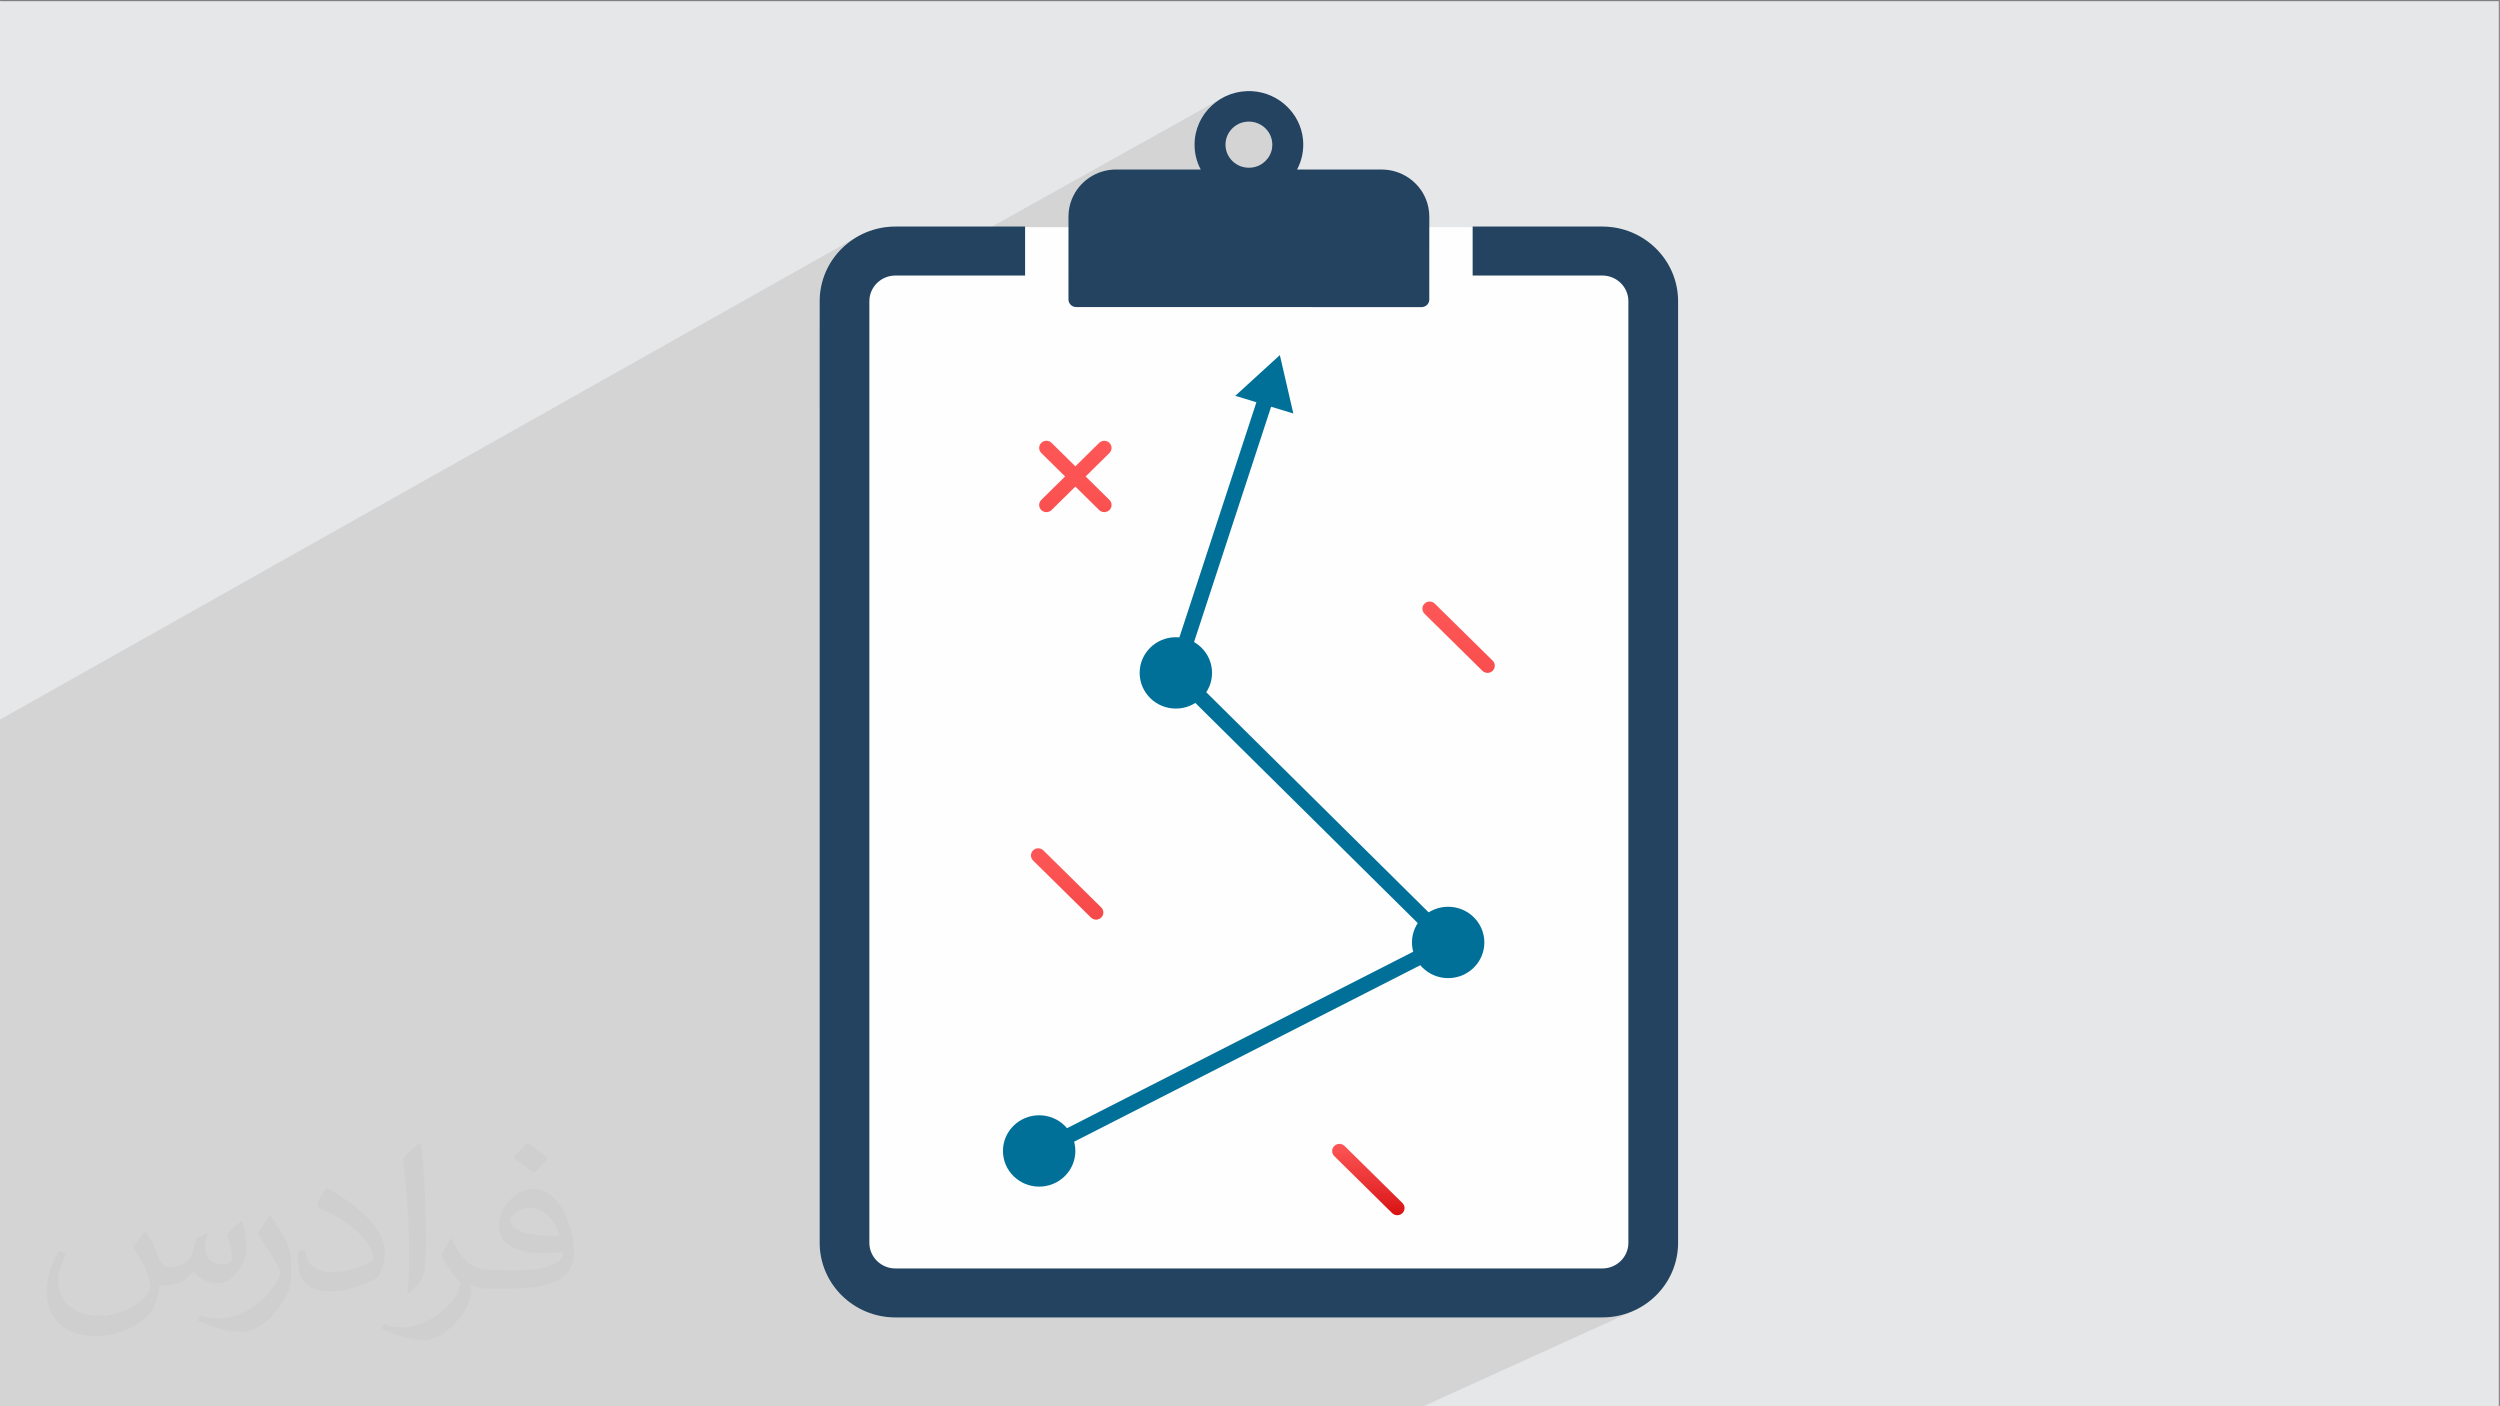
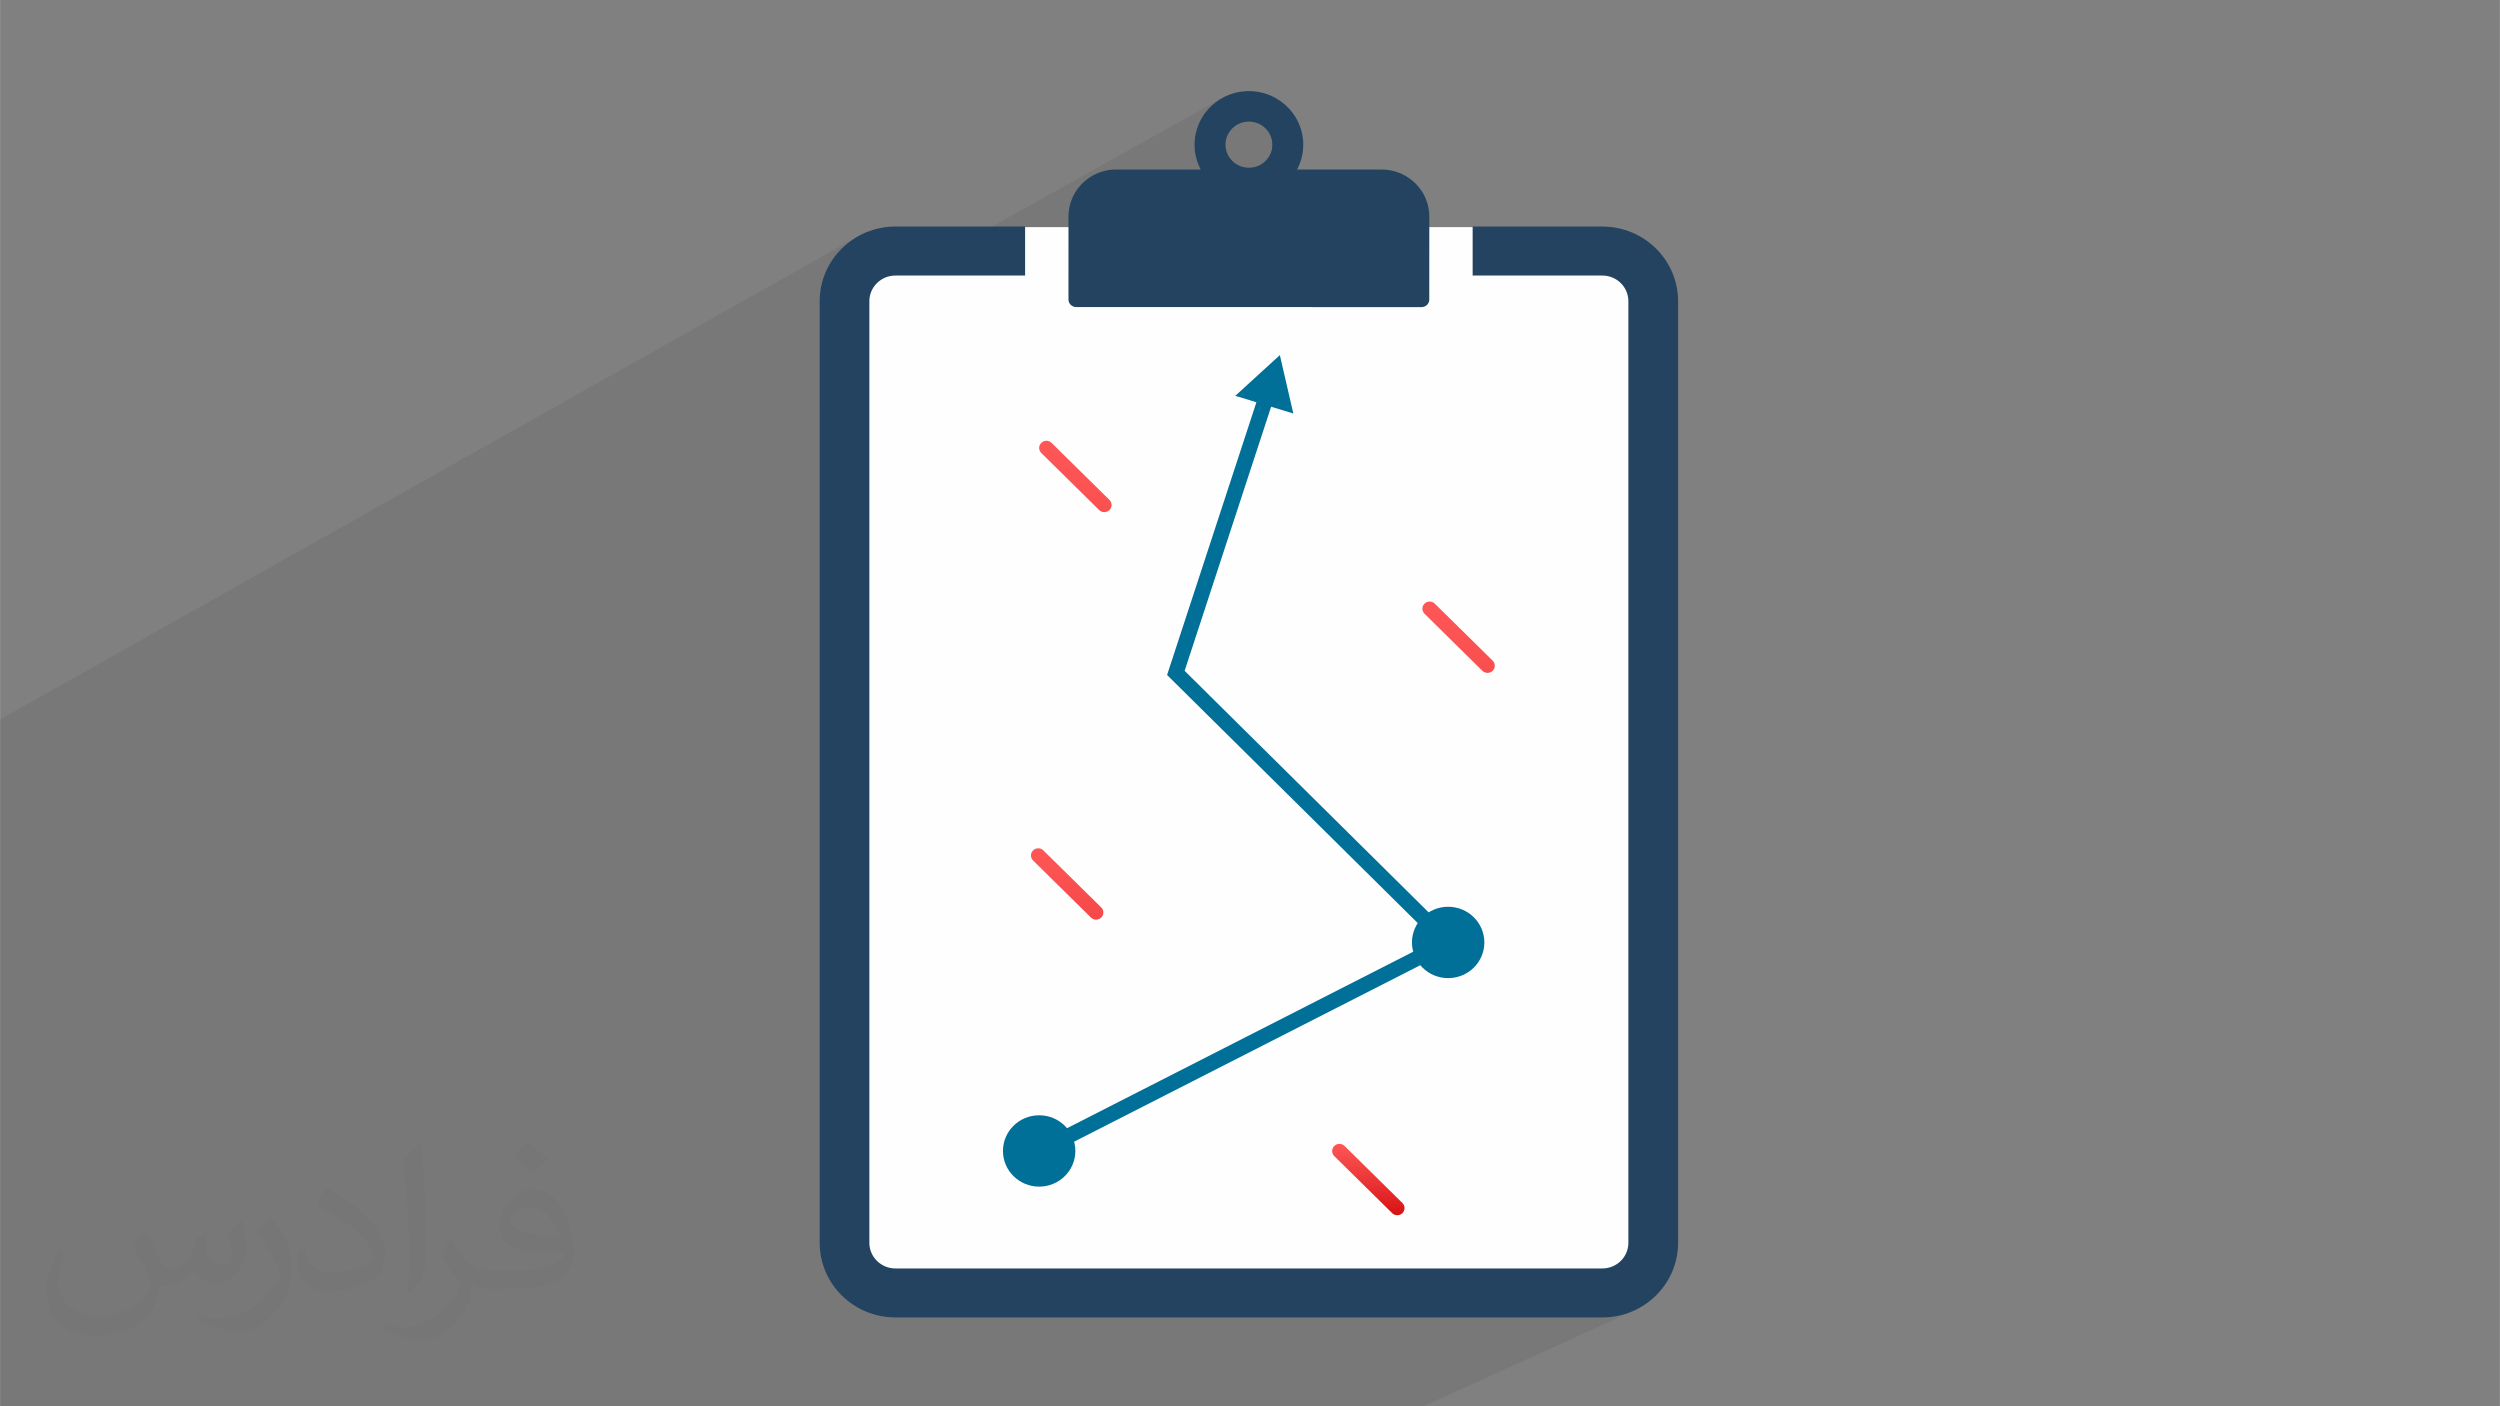
<svg xmlns="http://www.w3.org/2000/svg" xmlns:xlink="http://www.w3.org/1999/xlink" xml:space="preserve" width="3.703in" height="2.083in" version="1.1" style="shape-rendering:geometricPrecision; text-rendering:geometricPrecision; image-rendering:optimizeQuality; fill-rule:evenodd; clip-rule:evenodd" viewBox="0 0 3703.33 2083.33">
  <rect x="0" y="0" width="3703.33" height="2083.33" fill="#808080" stroke="none" />
  <defs>
    <style type="text/css">
   
    .fil3 {fill:#FEFEFE}
    .fil8 {fill:#007099}
    .fil0 {fill:#E6E7E8}
    .fil9 {fill:#234360;fill-rule:nonzero}
    .fil2 {fill:#373435;fill-opacity:0.031}
    .fil1 {fill:#373435;fill-opacity:0.102}
    .fil7 {fill:url(#id0)}
    .fil6 {fill:url(#id1)}
    .fil5 {fill:url(#id2)}
    .fil4 {fill:url(#id3)}
   
  </style>
    <linearGradient id="id0" gradientUnits="objectBoundingBox" x1="49.996%" y1="0%" x2="49.996%" y2="1085.96%">
      <stop offset="0" style="stop-opacity:1; stop-color:#FE5757" />
      <stop offset="0.549" style="stop-opacity:1; stop-color:#E62C2D" />
      <stop offset="1" style="stop-opacity:1; stop-color:#CD0102" />
    </linearGradient>
    <linearGradient id="id1" gradientUnits="objectBoundingBox" xlink:href="#id0" x1="49.996%" y1="0%" x2="49.996%" y2="865.031%">
  </linearGradient>
    <linearGradient id="id2" gradientUnits="objectBoundingBox" xlink:href="#id0" x1="49.997%" y1="0%" x2="49.997%" y2="525.85%">
  </linearGradient>
    <linearGradient id="id3" gradientUnits="objectBoundingBox" xlink:href="#id0" x1="49.996%" y1="0%" x2="49.996%" y2="119.594%">
  </linearGradient>
  </defs>
  <g id="Layer_x0020_1">
-     <polygon class="fil0" points="-1.67,1.74 3701.66,1.74 3701.66,2084.93 -1.67,2084.93 " />
    <polygon class="fil1" points="-1.67,1275.13 -1.67,1260.9 -1.67,1237.13 -1.67,1215.87 -1.67,1206.61 -1.67,1204.07 -1.67,1201.41 -1.67,1198.99 -1.67,1180.24 -1.67,1164.04 -1.67,1156.9 -1.67,1126.97 -1.67,1066.87 1272.89,349 1263.65,354.54 1255.01,360.91 1247.04,368.05 1239.8,375.91 1233.33,384.43 1227.71,393.54 1222.98,403.2 1219.2,413.36 1216.43,423.95 1214.73,434.92 1214.15,446.21 1214.15,478.15 1807.71,146.79 1801.07,151.31 1794.93,156.45 1789.34,162.16 1784.35,168.39 1780,175.11 1776.34,182.26 1773.42,189.8 1771.27,197.69 1769.95,205.88 1769.5,214.32 1769.65,219.27 1769.7,219.79 1834.61,183.72 1839.89,181.64 1845.53,180.46 1853.83,180.38 1861.58,182.12 1868.56,185.46 1874.55,190.19 1879.35,196.1 1882.74,202.98 1884.5,210.61 1884.42,218.79 1883.2,224.35 1881.09,229.55 1878.17,234.3 1874.54,238.51 1870.26,242.09 1865.44,244.97 1214.15,604.31 1214.15,856.72 2181.5,335.63 2181.5,336.5 1214.15,857.56 1214.15,1841.16 1214.73,1852.45 1216.43,1863.42 1219.2,1874 1222.98,1884.16 1227.71,1893.82 1233.33,1902.94 1239.8,1911.45 1247.04,1919.3 1255.01,1926.44 1263.65,1932.81 1272.89,1938.36 1282.7,1943.02 1293,1946.74 1303.74,1949.47 1314.86,1951.15 1326.31,1951.72 2373.68,1951.72 2385.13,1951.15 2396.26,1949.47 2407,1946.74 2417.3,1943.02 2104.89,2084.93 2080.77,2084.93 1048.38,2084.93 714.38,2084.93 -1.67,2084.93 -1.67,1512.44 -1.67,1511.67 " />
    <path class="fil2" d="M217.02 1826.24c7,11 12,21 16,32 3,7 5,19 21,19 5,0 11,-1 17,-5 7,-3 12,-9 14,-17l6 -21 15 -7 1 1c-2,8 -3,16 -3,21 0,18 15,24 27,24 7,0 13,-4 13,-10 0,-8 -4,-23 -8,-35 7,-7 14,-14 22,-20l1 1c4,15 6,30 6,40 0,10 -4,20 -8,27 -7,14 -20,25 -36,25 -12,0 -25,-6 -34,-17l-1 0c-9,11 -22,20 -43,20l-7 0c-1,14 -4,24 -9,33 -13,25 -50,42 -85.01,42 -49,0 -73.01,-28 -73.01,-66 0,-23 8,-45 19,-60l10 4c-7,14 -12,27 -12,40 0,35 29,52 62,52 31,0 68.01,-19 75.01,-42 -3,-25 -12,-36 -26,-59 4,-7 10,-15 17,-23l1 0 0 0 0 0 2 1 0 0 0 0 0.02 -0.01zm564.05 -133.01c10,6 20,14 30,23 -6,8 -12,15 -21,21 -10,-8 -20,-15 -30,-22 7,-8 14,-15 20,-22l0 0 0 0 1 0 0 0 0 -0zm5 96.01c-17,0 -30,11 -30,19 0,17 33,23 73.01,23 -5,-20 -22,-42 -43,-42zm-37 93.01c22,0 41,-1 55,-4 16,-4 30,-12 30,-18 0,-2 0,-3 -1,-5 -9,1 -19,1 -29,1 -29,0 -52,-7 -61,-23 -2,-5 -4,-10 -4,-16 0,-16 7,-32 19,-42 10,-9 21,-14 33,-14 20,0 37,16 48,42 6,14 11,30 11,51 0,14 -4,25 -12,34 -16,15 -45,21 -90.01,21l-20 0 0 0 -5 0c-11,0 -19,-2 -25,-7l-1 0c0,3 1,5 1,7 0,10 -3,23 -10,33 -20,30 -42,43 -60,43 -19,0 -42,-7 -63,-17l4 -7c7,3 16,5 29,5 34,0 78.01,-33 84.01,-64 -1,-3 -4,-6 -7,-10 -10,-12 -16,-22 -22,-32 5,-10 10,-18 14,-25l2 0c14,29 28,46 57,46l5 0 0 0 21 0 0 0 0 0 -3 1 0 0 0 0 -0 -0zm-146.01 31c2,-14 3,-29 3,-43l0 -21c0,-39 -5,-96.01 -9,-133.01 7,-8 17,-17 25,-23l2 1c5,47 7,101.01 7,151.01 0,13 -1,26 -2,35 -1,12 -8,21 -22,35l-3 -1 0 0 0 0 -1 -1 0 0 0 0 -0 0zm-151.02 -62.01c1,18 10,33 41,33 20,0 36,-5 55,-14 3,-1 5,-3 5,-5 0,-12 -9,-27 -24,-41 -14,-13 -34,-25 -51,-32 -6,-3 -8,-5 -8,-8 0,-5 7,-16 13,-24l2 0c20,11 43,27 60,44 15,16 25,33 25,51 0,13 -4,26 -11,38 -22,11 -46,20 -70.01,20 -29,0 -48,-14 -48,-45 0,-3 0,-9 1,-16l10 0 0 0 0 0 0 -1 0 0 0 0 0 0zm-52 -52l18 29c7,11 13,22 13,41l0 24c0,19 -12,39 -32,60 -15,14 -29,20 -42,20 -19,0 -40,-6 -65,-17l3 -7c8,2 17,4 28,4 36,0 72.01,-26 89.01,-58 2,-4 3,-7 3,-9 0,-4 -2,-8 -4,-11 -9,-17 -19,-33 -30,-47 6,-9 12,-18 18,-27l1 0 0 -2 0 0 0 0 0 -0z" />
    <g id="_2494275838352">
      <rect class="fil3" x="1276.48" y="336.5" width="1179.41" height="1579.79" rx="104.29" ry="105" />
      <g>
        <path class="fil4" d="M2077.46 1797.17c-4.2,4.14 -11.01,4.14 -15.22,0l-85.72 -84.5c-4.2,-4.15 -4.2,-10.86 0,-15 4.21,-4.14 11.02,-4.14 15.22,0l85.72 84.49c4.21,4.14 4.21,10.85 0,15.01z" />
-         <path class="fil4" d="M1976.52 1797.17c-4.2,-4.16 -4.2,-10.87 0,-15.01l85.72 -84.49c4.21,-4.14 11.02,-4.14 15.22,0 4.21,4.14 4.21,10.85 0,15l-85.72 84.5c-4.2,4.14 -11,4.14 -15.22,0z" />
        <path class="fil5" d="M1631.27 1359.3c-4.2,4.14 -11.02,4.14 -15.22,0l-85.72 -84.49c-4.2,-4.15 -4.2,-10.87 0,-15.01 4.2,-4.14 11.02,-4.14 15.22,0l85.72 84.5c4.2,4.14 4.2,10.85 0,15z" />
        <path class="fil5" d="M1530.33 1359.3c-4.2,-4.15 -4.2,-10.86 0,-15l85.72 -84.5c4.2,-4.14 11.02,-4.14 15.22,0 4.2,4.14 4.2,10.86 0,15.01l-85.72 84.49c-4.2,4.14 -11.02,4.14 -15.22,0z" />
        <path class="fil6" d="M2211.15 993.74c-4.21,4.14 -11.02,4.14 -15.22,0l-85.72 -84.5c-4.21,-4.14 -4.21,-10.86 0,-15 4.2,-4.14 11.01,-4.14 15.22,0l85.72 84.49c4.2,4.15 4.2,10.86 0,15z" />
        <path class="fil6" d="M2110.21 993.74c-4.21,-4.14 -4.21,-10.86 0,-15l85.72 -84.49c4.2,-4.14 11.01,-4.14 15.22,0 4.2,4.14 4.2,10.86 0,15l-85.72 84.5c-4.21,4.14 -11.02,4.14 -15.22,0z" />
-         <path class="fil7" d="M1643.42 755.59c-4.2,4.14 -11.02,4.14 -15.22,0l-85.72 -84.5c-4.2,-4.14 -4.2,-10.86 0,-15 4.2,-4.15 11.02,-4.15 15.22,0l85.72 84.49c4.2,4.15 4.2,10.86 0,15z" />
-         <path class="fil7" d="M1542.47 755.59c-4.2,-4.14 -4.2,-10.86 0,-15l85.72 -84.49c4.2,-4.15 11.02,-4.15 15.22,0 4.2,4.14 4.2,10.86 0,15l-85.72 84.5c-4.2,4.14 -11.02,4.14 -15.22,0z" />
+         <path class="fil7" d="M1643.42 755.59c-4.2,4.14 -11.02,4.14 -15.22,0l-85.72 -84.5c-4.2,-4.14 -4.2,-10.86 0,-15 4.2,-4.15 11.02,-4.15 15.22,0l85.72 84.49c4.2,4.15 4.2,10.86 0,15" />
        <path class="fil8" d="M1592.94 1705.07c0,29.19 -24.01,52.84 -53.62,52.84 -29.62,0 -53.63,-23.66 -53.63,-52.84 0,-29.2 24.01,-52.86 53.63,-52.86 29.61,0 53.62,23.66 53.62,52.86z" />
        <path class="fil8" d="M2198.84 1396.17c0,29.2 -24,52.86 -53.62,52.86 -29.62,0 -53.62,-23.66 -53.62,-52.86 0,-29.19 24,-52.86 53.62,-52.86 29.62,0 53.62,23.67 53.62,52.86z" />
-         <path class="fil8" d="M1795.44 996.85c0,29.19 -24.01,52.86 -53.63,52.86 -29.61,0 -53.62,-23.67 -53.62,-52.86 0,-29.19 24.01,-52.85 53.62,-52.85 29.62,0 53.63,23.66 53.63,52.85z" />
        <polygon class="fil8" points="1544.56,1715.06 1534.08,1695.07 2126.15,1393.23 1728.82,999.93 1862.91,590.57 1884.62,597.47 1754.81,993.78 2164.28,1399.12 " />
        <polygon class="fil8" points="1895.89,526.07 1905.87,569.32 1915.85,612.57 1872.86,599.48 1829.87,586.38 1862.88,556.22 " />
        <path class="fil9" d="M2373.68 335.63l-192.17 0 0 72.57 192.17 0c21.24,0 38.53,17.05 38.53,38l0 1394.95c0,20.94 -17.29,37.98 -38.53,37.98l-1047.36 0c-21.25,0 -38.54,-17.04 -38.54,-37.98l0 -1394.95c0,-20.95 17.29,-38 38.54,-38l192.17 0 0 -72.57 -192.17 0c-61.85,0 -112.17,49.6 -112.17,110.57l0 1394.95c0,60.96 50.31,110.56 112.17,110.56l1047.36 0c61.85,0 112.17,-49.6 112.17,-110.56l0 -1394.95c0,-60.97 -50.31,-110.57 -112.17,-110.57z" />
        <path class="fil9" d="M1884.42 218.78c-1.96,15.24 -14.44,27.54 -29.89,29.44 -22.68,2.81 -41.74,-15.99 -38.88,-38.33 1.95,-15.24 14.43,-27.54 29.88,-29.44 22.68,-2.81 41.75,15.99 38.89,38.33zm162.17 32.37l-125.2 -0.02c7.02,-13.2 10.41,-28.58 8.77,-44.86 -3.84,-38.2 -35.69,-68.54 -74.54,-71.14 -47,-3.11 -86.11,33.54 -86.12,79.19 0,13.3 3.32,25.8 9.17,36.8l-125.2 -0.02c-29.8,-0.02 -55.27,18.15 -65.69,43.86 -3.23,7.98 -5.03,16.7 -5.03,25.82l-0.02 122.85c0,6.22 5.11,11.25 11.41,11.25l511.7 0.1c6.31,0 11.41,-5.04 11.41,-11.25l0.03 -122.87c0,-9.15 -1.8,-17.88 -5.06,-25.9 -10.43,-25.65 -35.87,-43.78 -65.63,-43.8z" />
      </g>
    </g>
  </g>
</svg>